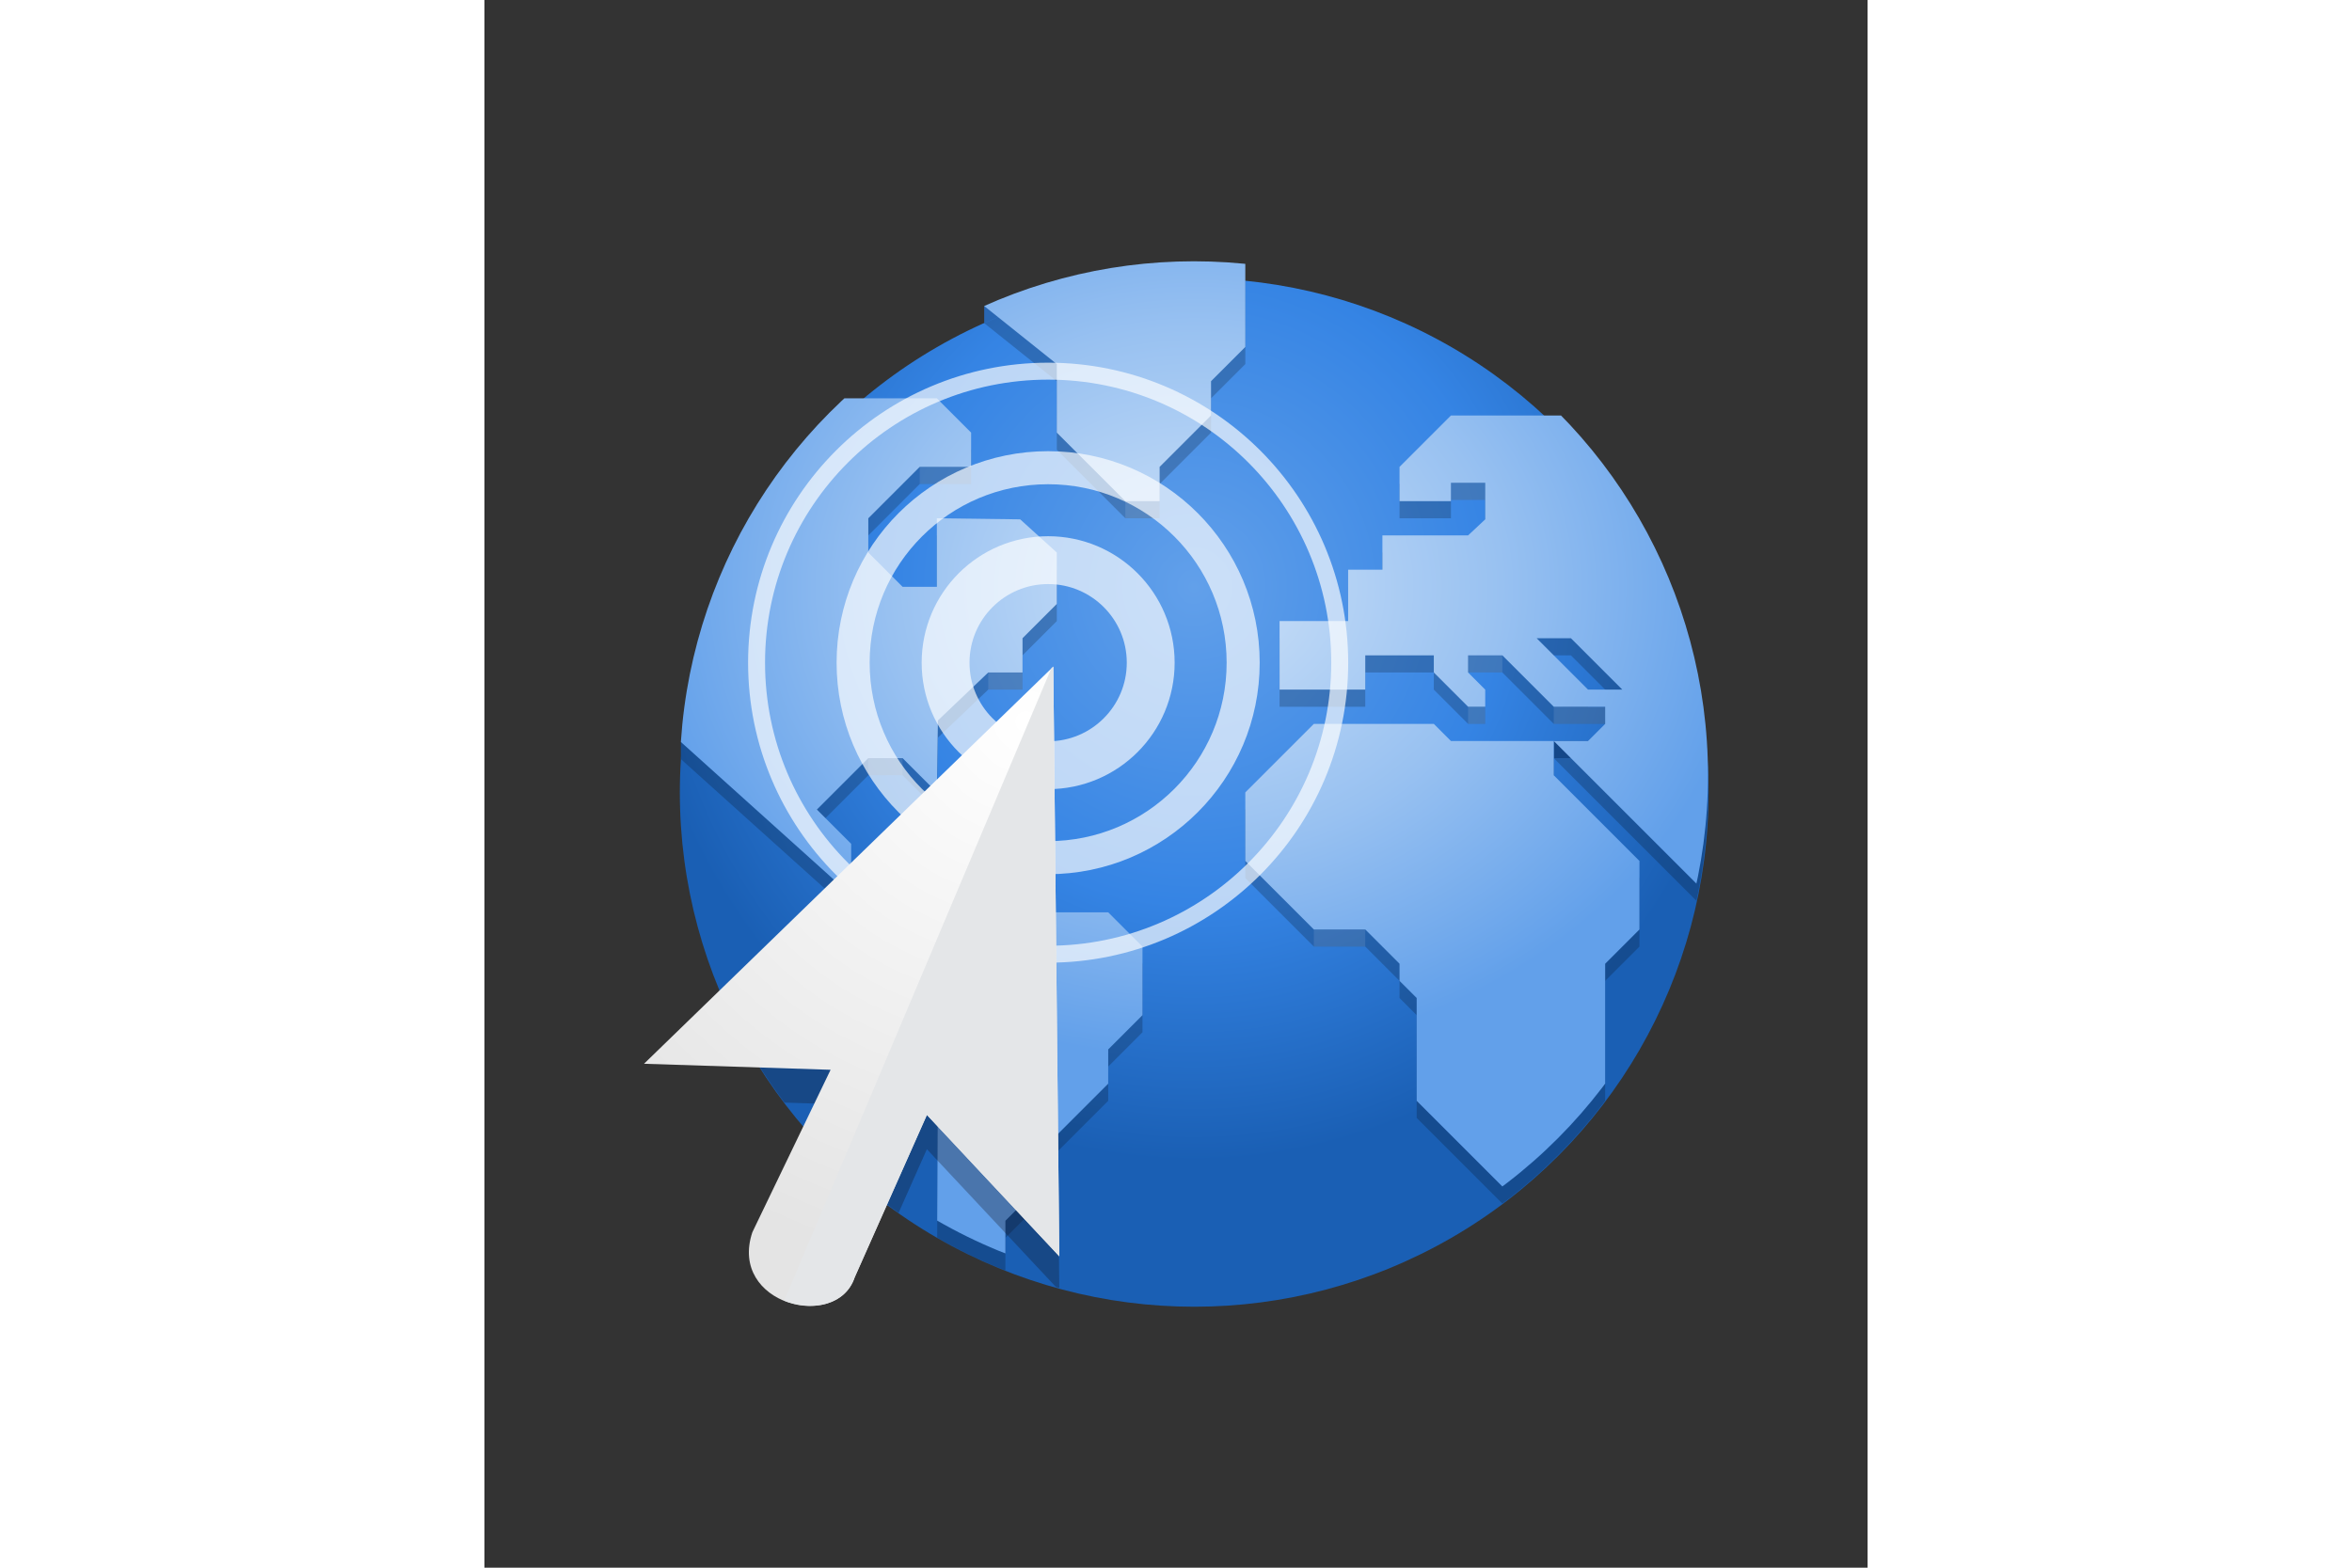
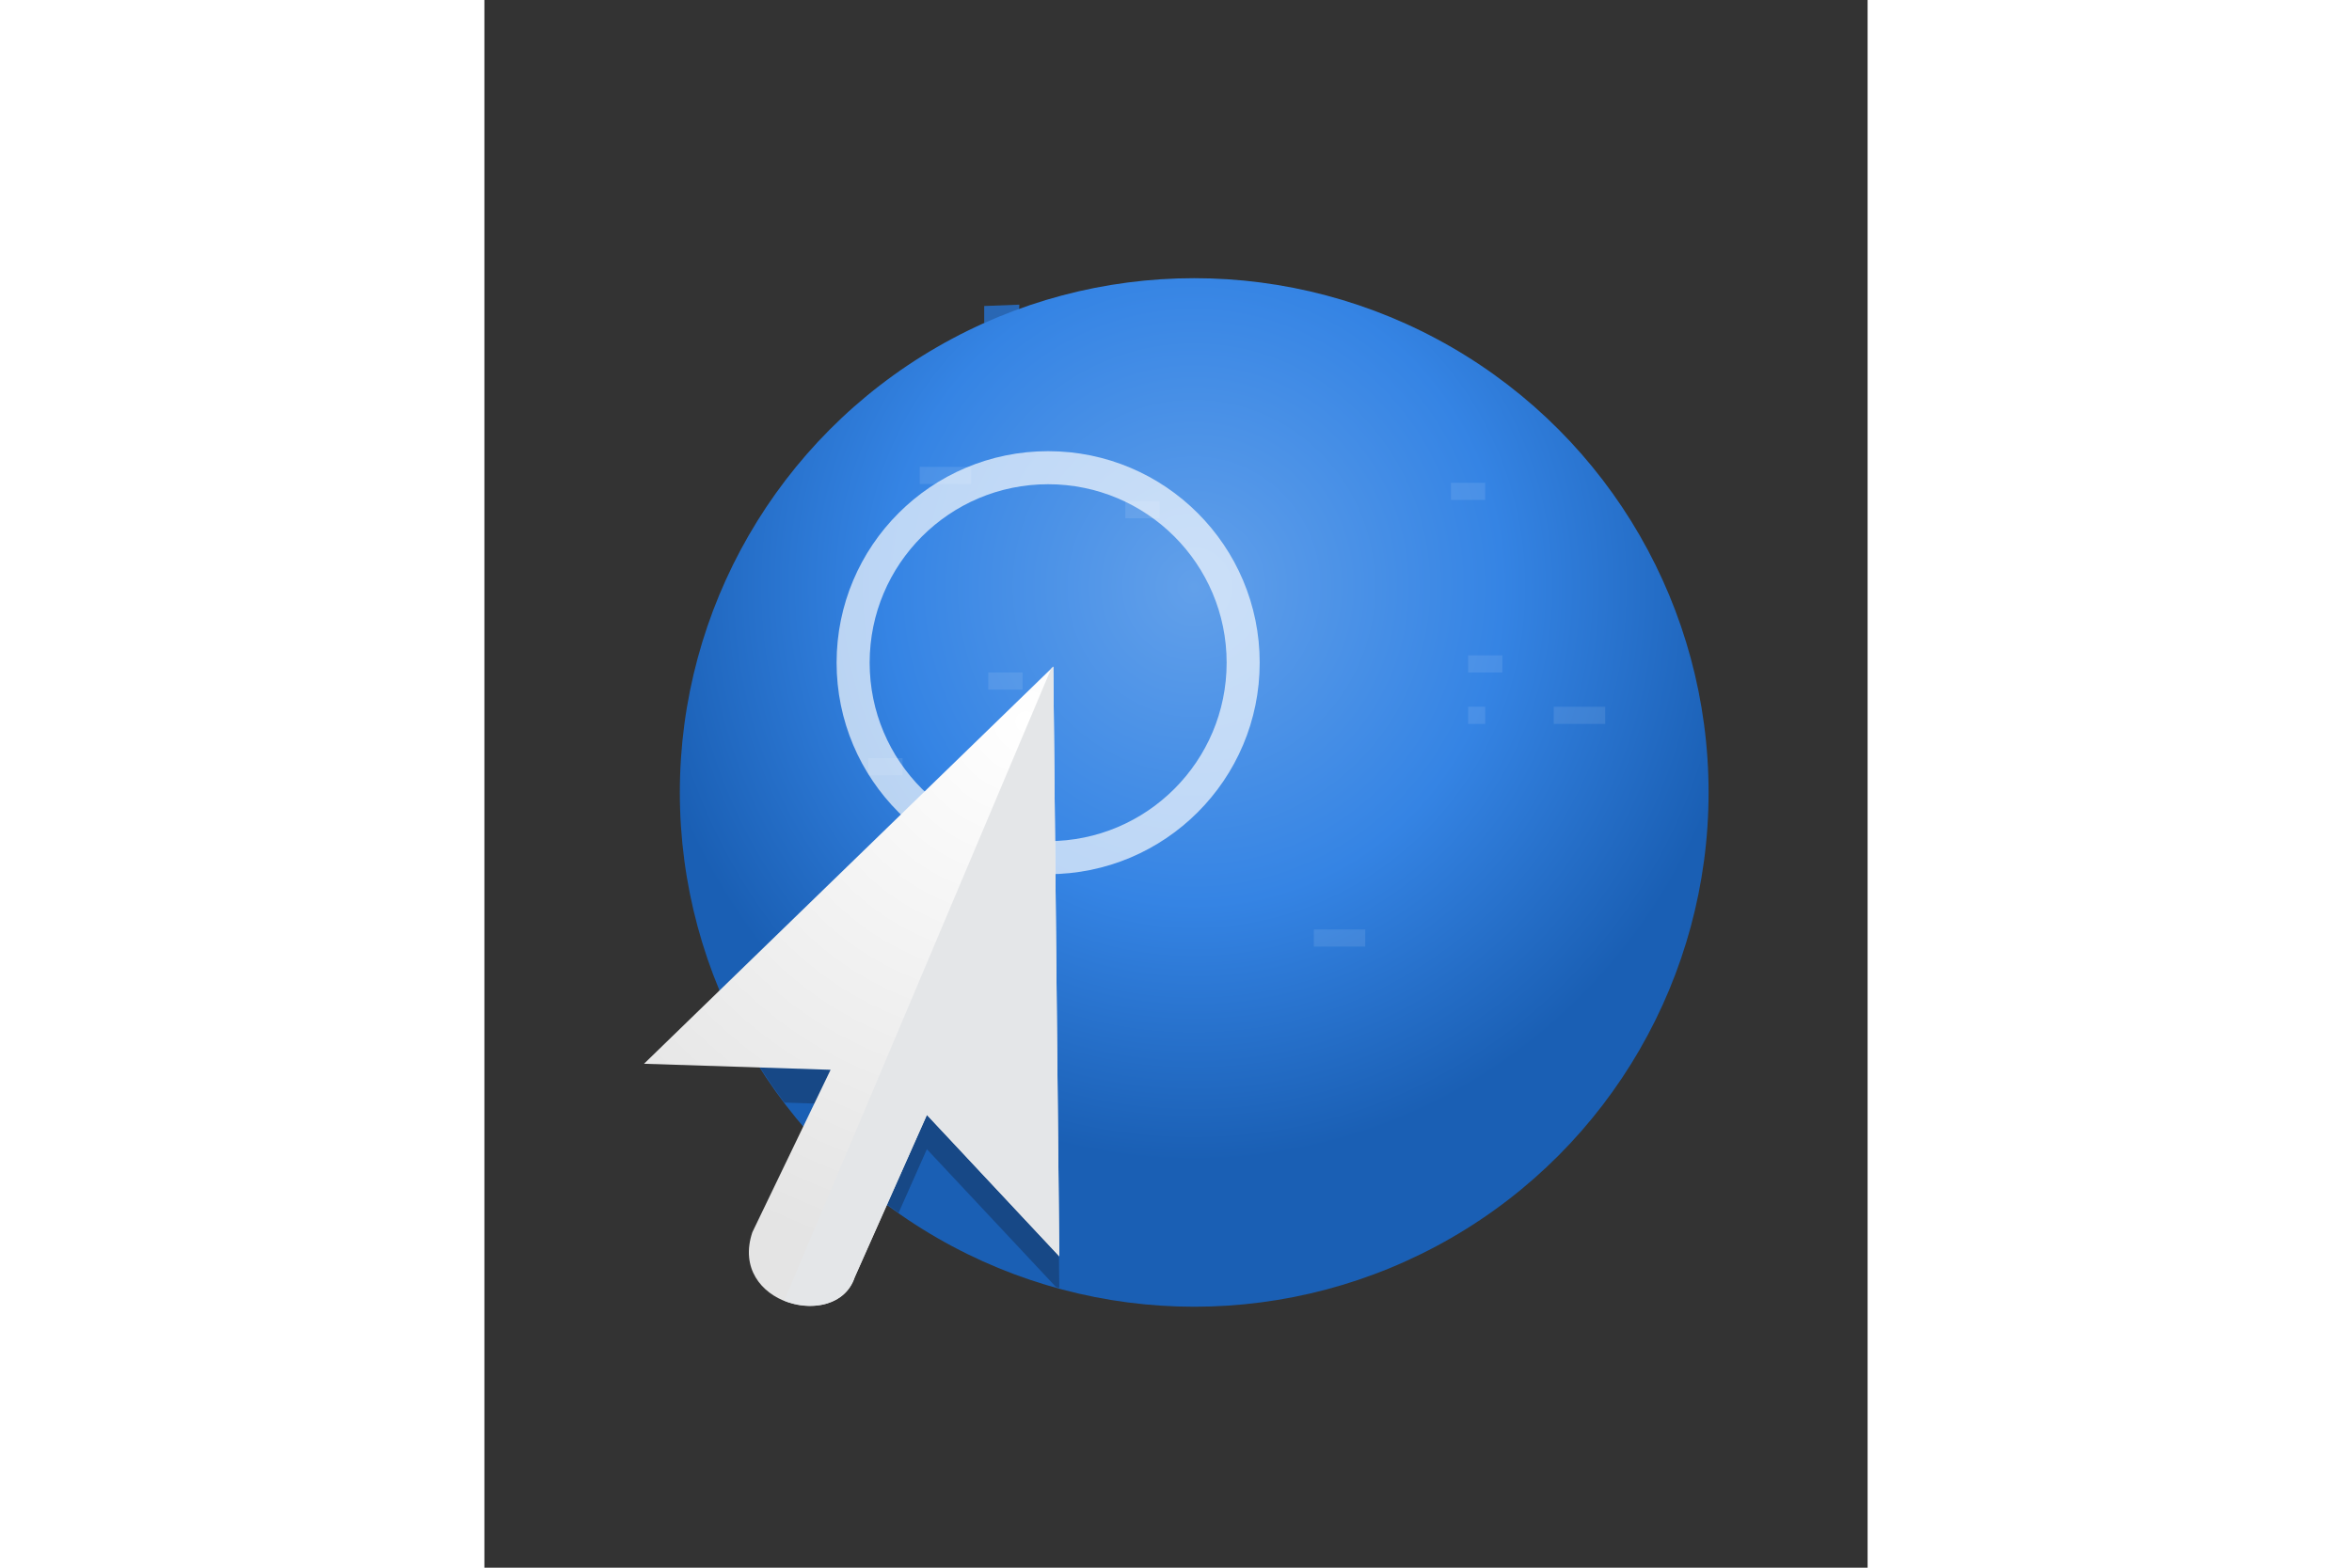
<svg xmlns="http://www.w3.org/2000/svg" xmlns:xlink="http://www.w3.org/1999/xlink" height="800" width="1200" version="1.0" viewBox="-18.627 -30.5 161.43 183">
  <rect x="-18.627" y="-30.5" width="161.43" height="183" fill="#333333" stroke="none" />
  <defs>
    <radialGradient xlink:href="#a" id="d" gradientUnits="userSpaceOnUse" gradientTransform="matrix(1.084 0 0 1.117 -21.621 6.225)" cx="256" cy="-46.416" fx="256" fy="-46.416" r="224" />
    <radialGradient xlink:href="#b" id="g" gradientUnits="userSpaceOnUse" gradientTransform="matrix(.29 -.001 .001 .245 50.335 156.099)" cx="46.511" cy="236.83" fx="46.511" fy="236.83" r="224" />
    <radialGradient cx="17.814" cy="24.149" fx="17.814" fy="24.149" gradientTransform="matrix(7.429 0 0 7.121 -87.913 43.752)" gradientUnits="userSpaceOnUse" id="h" r="9.125" xlink:href="#c" />
    <linearGradient id="b">
      <stop offset="0" stop-color="#cee2f8" />
      <stop offset=".552" stop-color="#98c1f1" />
      <stop offset="1" stop-color="#62a0ea" />
    </linearGradient>
    <linearGradient id="a">
      <stop offset="0" stop-color="#62a0ea" />
      <stop offset=".552" stop-color="#3584e4" />
      <stop offset="1" stop-color="#1a5fb4" />
    </linearGradient>
    <linearGradient id="c">
      <stop offset="0" stop-color="#fff" />
      <stop offset="1" stop-color="#e4e4e4" />
    </linearGradient>
    <clipPath clipPathUnits="userSpaceOnUse" id="e">
-       <circle r="60" cy="236" cx="64" style="marker:none" fill="#3584e4" stroke-width="4.286" />
-     </clipPath>
+       </clipPath>
    <clipPath clipPathUnits="userSpaceOnUse" id="f" />
  </defs>
  <path d="M39.702 5.22v1.999l4.01-.16.091-1.997z" fill="#2967b4" fill-rule="evenodd" />
-   <path d="M4.302 56.118v1.999l4.011-.16.091-1.997z" fill="#164e93" fill-rule="evenodd" />
+   <path d="M4.302 56.118v1.999z" fill="#164e93" fill-rule="evenodd" />
  <circle style="marker:none" cx="256" cy="44" r="224" fill="url(#d)" transform="translate(-4.395 50.214) scale(.268)" />
  <path style="marker:none" clip-path="url(#e)" d="M38 176v4l10 8v8l8 8h4v-4l6-6v-4l4-4v-10zm-4 16H4s.509 40.442 0 40l20 18v-6l-4-4 6-6h4l4 4 .125-8.402L40 224h4v-4l4-4v-6l-4.272-3.875L34 206v8h-4l-4-4v-4l6-6h6v-4zm60 2l-6 6v4h6v-2.143h4v4.268L96 208H86v4h-4v6h-8v8h10v-4h8v2l4 4h2v-2l-2-2v-2h4l6 6h6v2l-2 2h-4l18 18v-56H96zm12 38H94l-2-2H78l-8 8v8l8 8h6l4 4v2l2 2v12l14 14h8v-30l4-4v-8l-10-10zm-2-12h4l6 6h-4zm-74 28l-4 4v10l8.125 8.143L34 296h8v-8l6-6v-4l6-6v-4l4-4v-8l-4-4h-8l-4-4z" color="#000" overflow="visible" opacity=".2" transform="translate(.177 -174)" />
  <path clip-path="url(#f)" d="M100 270h12v20h-12z" opacity=".1" fill="#fff" transform="translate(.177 -174)" />
-   <path d="M106.177 56v2h4v-2z" fill="#144788" fill-rule="evenodd" />
  <path transform="translate(.177 -176)" d="M38 176v4l10 8v8l8 8h4v-4l6-6v-4l4-4v-10zm-4 16H4s.509 40.442 0 40l20 18v-6l-4-4 6-6h4l4 4 .125-8.402L40 224h4v-4l4-4v-6l-4.272-3.875L34 206v8h-4l-4-4v-4l6-6h6v-4zm60 2l-6 6v4h6v-2.143h4v4.268L96 208H86v4h-4v6h-8v8h10v-4h8v2l4 4h2v-2l-2-2v-2h4l6 6h6v2l-2 2h-4l18 18v-56H96zm12 38H94l-2-2H78l-8 8v8l8 8h6l4 4v2l2 2v12l14 14h8v-30l4-4v-8l-10-10zm-2-12h4l6 6h-4zm-74 28l-4 4v10l8.125 8.143L34 296h8v-8l6-6v-4l6-6v-4l4-4v-8l-4-4h-8l-4-4z" clip-path="url(#e)" style="marker:none" color="#000" overflow="visible" fill="url(#g)" />
  <path opacity=".1" fill="#fff" d="M78.177 78h6v2h-6zm-52-20h4v2h-4zm6-34h6v2h-6zm8 24h4v2h-4zm56-2h4v2h-4zm0 6h2v2h-2zm10 0h6v2h-6zm-12-26.143h4v2h-4zm-38 2.143h4v2h-4z" />
  <g transform="translate(-244.423 -75.975) scale(.33)" color="#000" fill="none" stroke="#fff" stroke-linejoin="round">
-     <circle style="marker:none" cx="883.604" cy="372.218" r="36.271" overflow="visible" opacity=".668" stroke-width="16.926" />
    <circle style="marker:none" cx="883.604" cy="372.218" r="68.972" overflow="visible" opacity=".668" stroke-width="11.693" />
-     <circle style="marker:none" cx="883.604" cy="372.218" r="103.121" overflow="visible" opacity=".668" stroke-width="5.995" />
  </g>
  <path style="marker:none" d="M47.767 51.314L10.103 87.87a60 60 0 006.293 10.336l5.38.174-1.914 3.975a60 60 0 009.852 8.72l3.3-7.428 15.065 16.092a60 60 0 00.387.098z" color="#000" overflow="visible" opacity=".3" fill="#12121c" fill-rule="evenodd" />
  <g color="#000" fill-rule="evenodd">
    <path d="M47.59 209.314L-.177 255.676l21.776.702-9.132 18.966c-2.81 8.43 9.835 11.59 11.942 5.269l8.43-18.967 15.453 16.508z" style="marker:none" overflow="visible" fill="url(#h)" transform="translate(.177 -162)" />
    <path style="marker:none" d="M47.767 47.314l-.246.239-31.159 73.781c3.148 1.277 7.121.585 8.223-2.72l8.43-18.968 15.455 16.508z" overflow="visible" fill="#e4e6e8" />
  </g>
</svg>